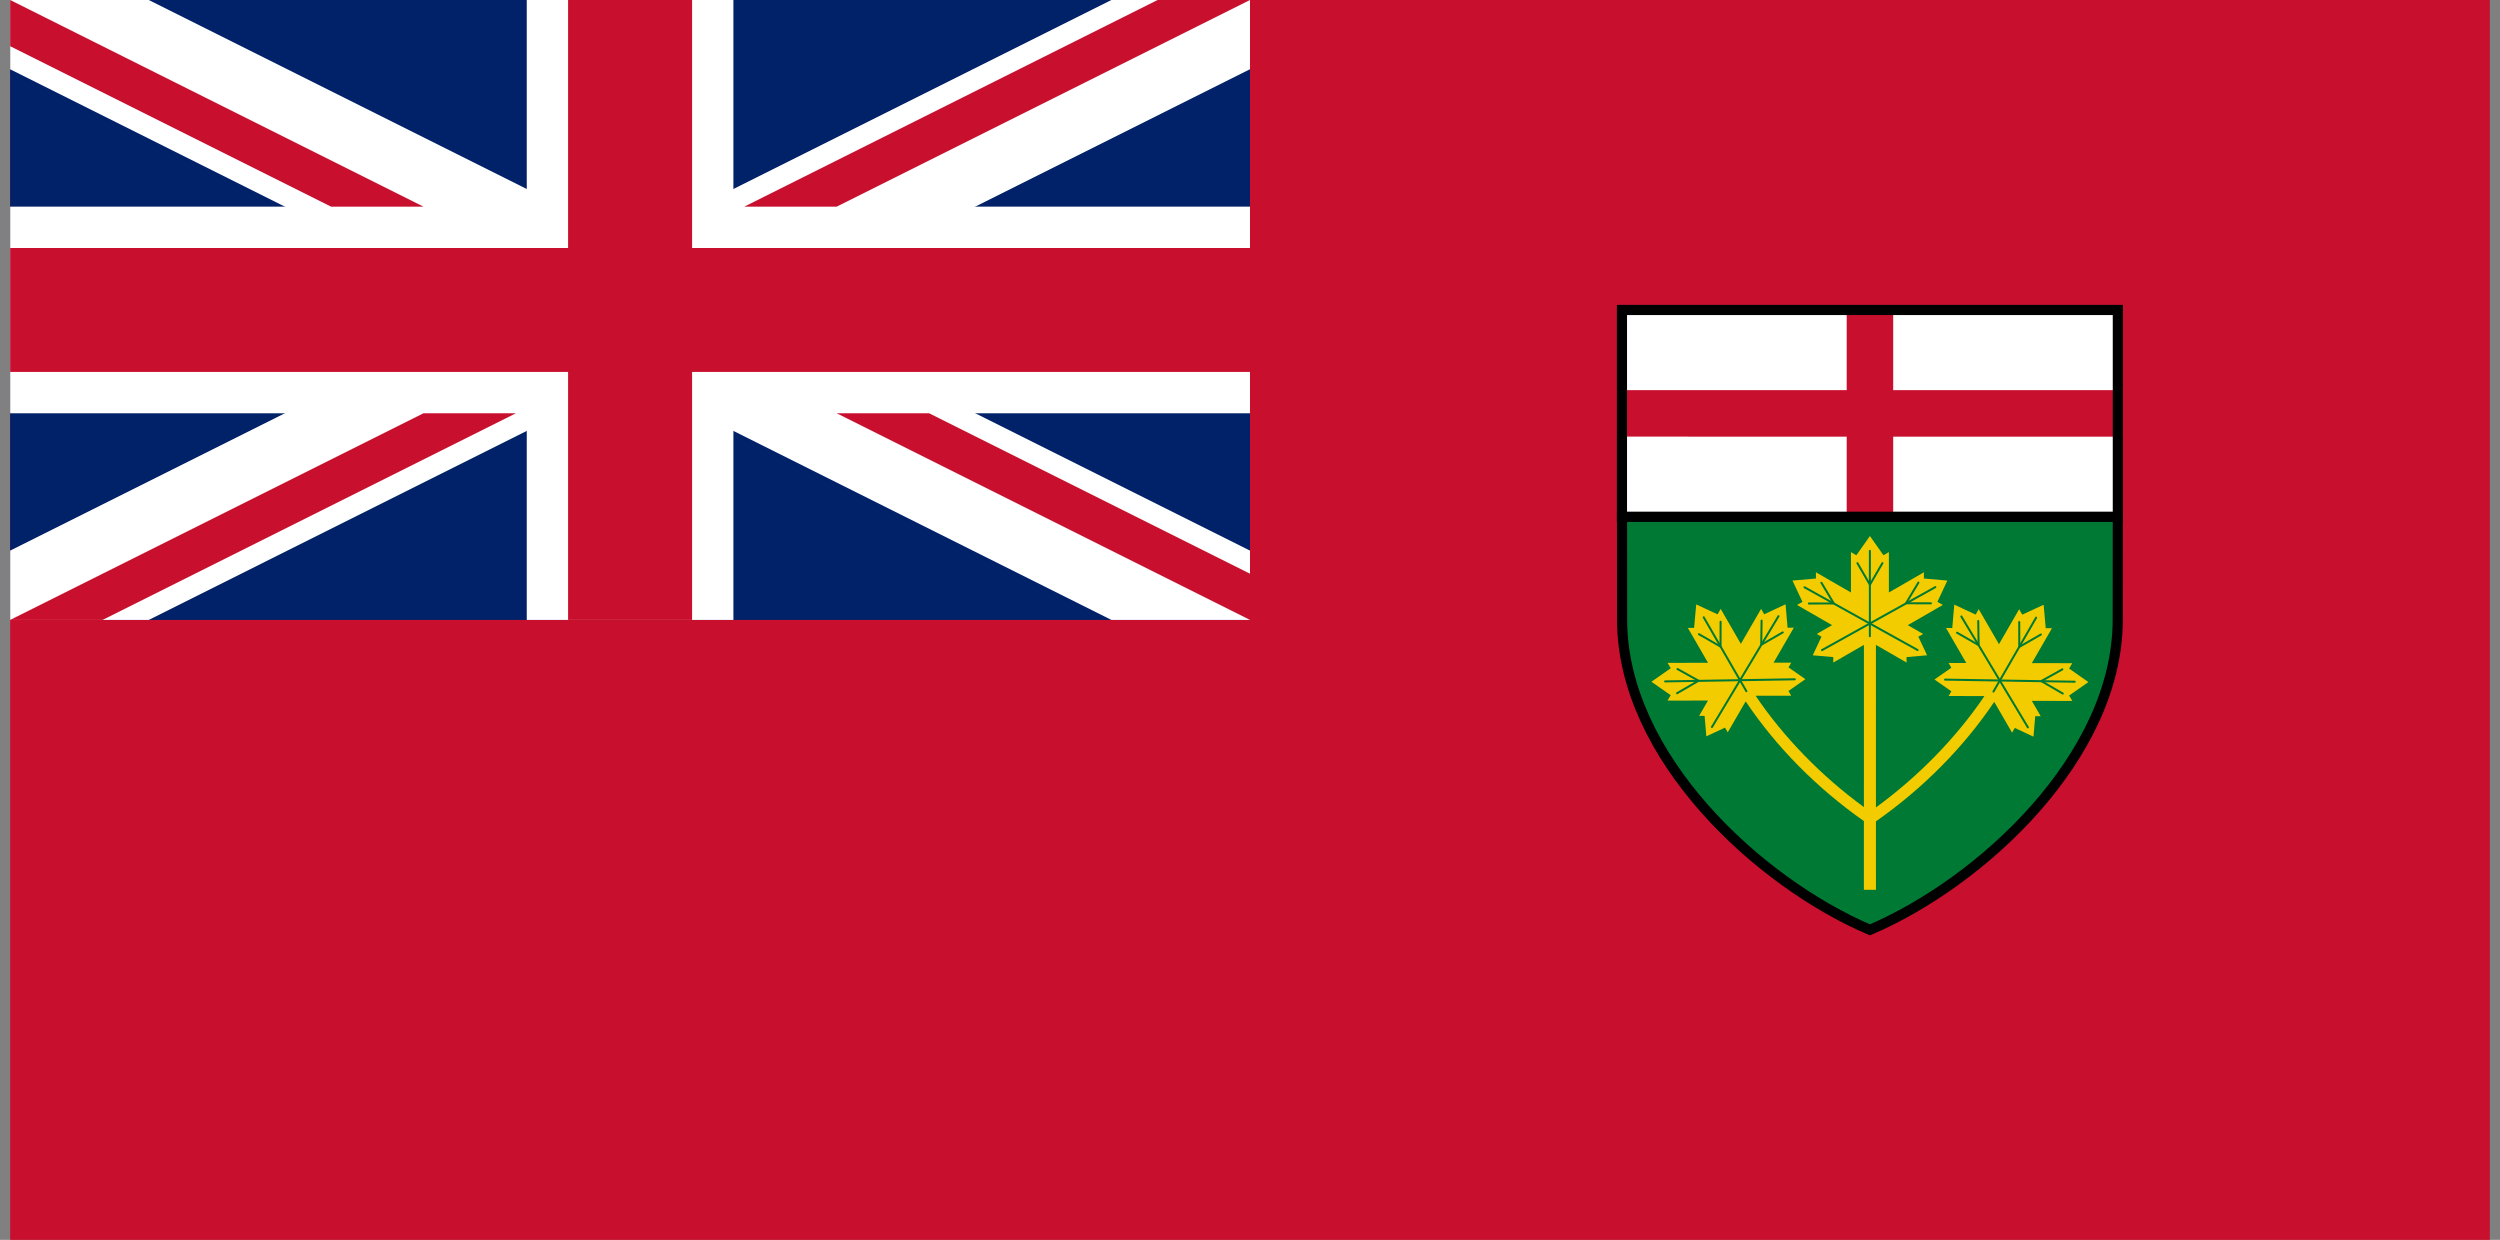
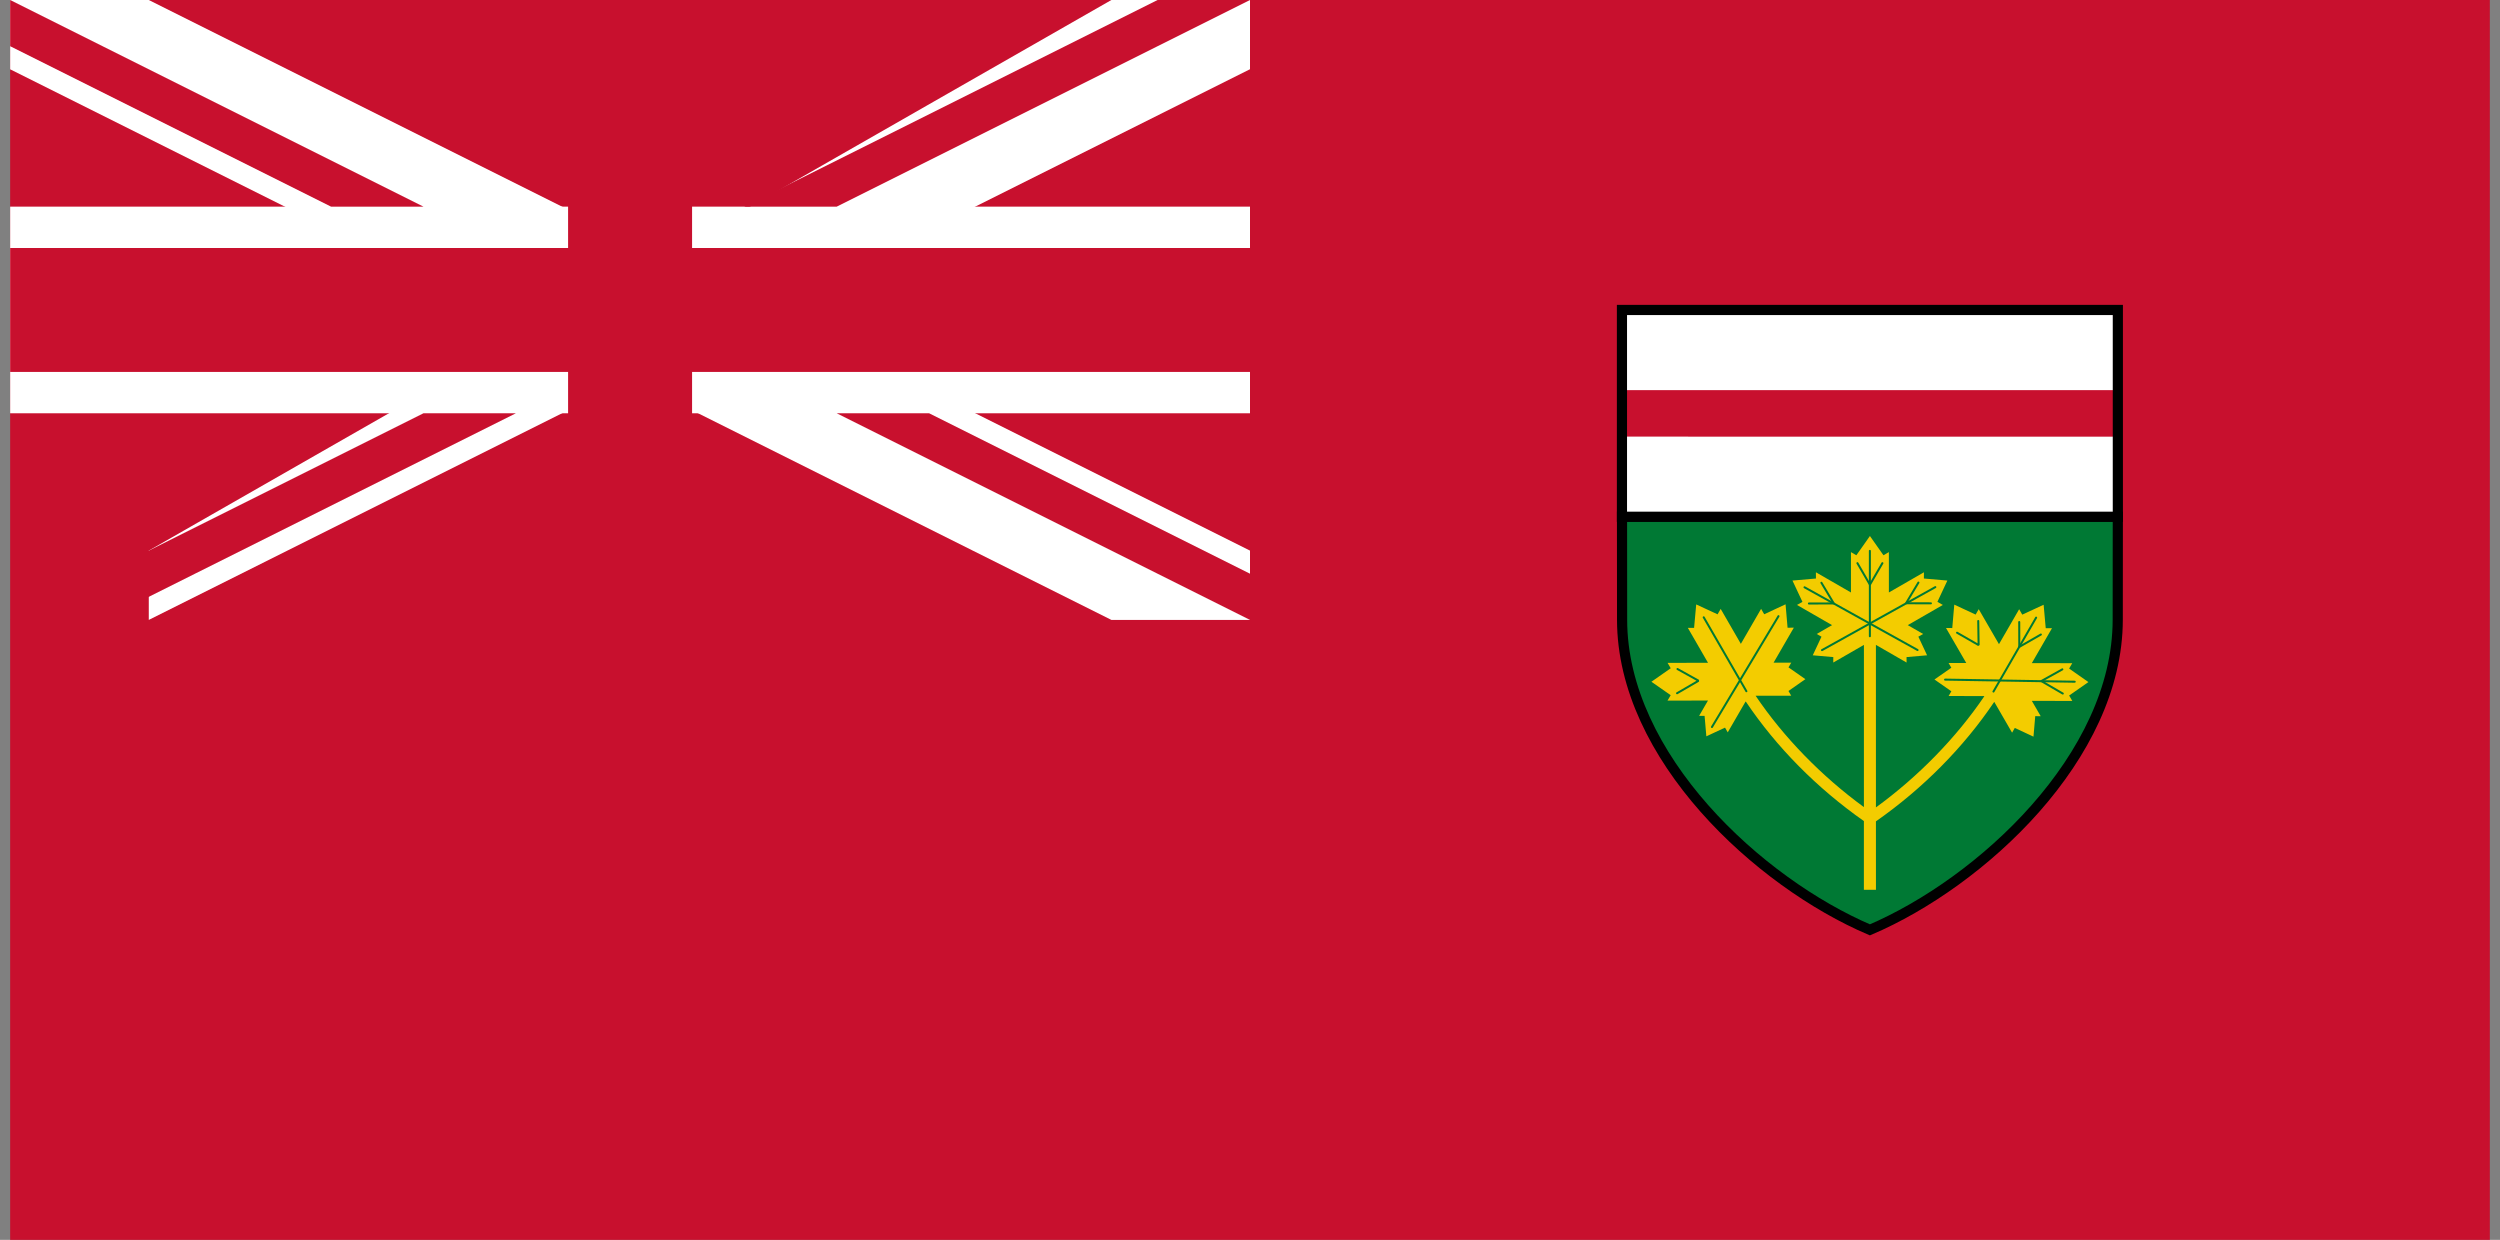
<svg xmlns="http://www.w3.org/2000/svg" width="246" height="122" fill="none">
  <rect width="100%" height="100%" fill="#808080" stroke="none" />
  <path d="M245 0H1v122h244V0z" fill="#C8102E" />
-   <path d="M123 0H1v61h122V0z" fill="#012169" />
-   <path d="M14.64 61H1v-6.82L109.36 0H123v6.812L14.64 61z" fill="#fff" />
+   <path d="M14.64 61v-6.82L109.36 0H123v6.812L14.64 61z" fill="#fff" />
  <path d="M1 6.82L109.36 61H123v-6.82L14.64 0H1v6.82z" fill="#fff" />
  <path d="M1 20.334v20.333h122V20.333H1z" fill="#fff" />
-   <path d="M51.833 61h20.334V0H51.833v61z" fill="#fff" />
  <path d="M1 24.4v12.2h122V24.4H1zm122 32.053V61L82.334 40.667h9.093L123 56.453zm-49.76-36.12L113.907 0H123L82.333 20.333H73.24zm-31.573 0h-9.093L1 4.547V0l40.667 20.333zM10.094 61H1l40.667-20.333h9.093L10.094 61z" fill="#C8102E" />
  <path d="M159.606 50.838l.008 10.151c.01 13.492 13.461 25.848 24.385 30.51 10.925-4.662 24.376-17.018 24.386-30.51l.008-10.147-48.787-.004z" fill="#007934" stroke="#000" />
  <path d="M203.603 68.44l1.897-1.324-1.9-1.329.311-.53-3.981-.003 1.987-3.44-.617.003-.207-2.309-2.103.974-.305-.535-1.986 3.441-1.994-3.446-.303.534-2.101-.98-.198 2.304-.616-.004 1.994 3.445-1.742-.002.273.465-1.66 1.159 1.662 1.162-.271.464 3.483.003.032.019c-2.756 4.07-6.497 7.907-10.666 10.938l-.002-15.992 3.017 1.738-.003-.537 2.021-.176-.858-1.833.468-.266-1.509-.87 3.45-1.986-.536-.304.981-2.096-2.31-.2.004-.615-3.449 1.988v-3.973l-.532.311L184 52.743l-1.334 1.895-.532-.31V58.3l-3.449-1.988.004.615-2.31.2.981 2.096-.536.304 3.45 1.986-1.509.87.468.266-.858 1.833 2.021.176-.003.537 3.017-1.738-.002 15.961c-4.165-3.036-7.903-6.875-10.651-10.948l.017-.01 3.483-.003-.272-.464 1.663-1.163-1.66-1.159.273-.464-1.743.002 1.995-3.446-.616.005-.198-2.305-2.101.981-.304-.534-1.993 3.446-1.986-3.44-.305.534-2.103-.974-.208 2.308-.616-.003 1.987 3.44-3.981.004.311.53-1.9 1.329 1.897 1.324-.312.53 3.981-.004-.873 1.508.539-.004.173 2.017 1.838-.858.267.467 1.744-3.015.032-.018c3.001 4.473 7.005 8.524 11.622 11.762l-.001 6.764.594-.004.593.004-.002-6.736c4.621-3.232 8.629-7.28 11.637-11.75l.017.01 1.744 3.015.267-.467 1.838.858.173-2.017.538.004-.872-1.508 3.981.005-.312-.531z" fill="#F3CC00" />
  <path d="M183.995 54.11a.1.1 0 01.092.061l.008.04v8.395a.1.1 0 01-.192.039l-.008-.04V54.21a.1.1 0 01.1-.1z" fill="#007934" />
  <path d="M177.577 57.691l.038.012 11.121 6.172a.1.1 0 01-.059.187l-.038-.012-11.121-6.172a.1.1 0 01.059-.187z" fill="#007934" />
  <path d="M190.385 57.686a.1.1 0 01.127.15l-.03.025-11.148 6.197a.1.1 0 01-.136-.04.1.1 0 01.009-.11l.03-.025 11.148-6.197zm-5.144-2.369l.037.013a.1.1 0 01.049.1l-.013.037-1.228 2.115h-.173l-1.228-2.115a.1.1 0 01.147-.13l.026.03 1.141 1.965 1.142-1.965a.103.103 0 01.061-.047l.039-.003zm-6.065 1.943a.101.101 0 01.111.004l.026.03 1.218 2.033-.085.152-2.446.006a.1.1 0 01-.04-.192l.039-.008 2.269-.007-1.126-1.881a.1.1 0 01.005-.11l.029-.028z" fill="#007934" />
  <path d="M188.823 57.242a.1.1 0 01.048.1l-.013.037-1.129 1.882 2.271.006a.1.1 0 01.092.062l.008.039a.1.1 0 01-.061.092l-.039.007-2.446-.006-.086-.151 1.218-2.034a.1.1 0 01.1-.047l.037.013zm11.581 3.448a.1.1 0 01.049.099l-.013.038-4.196 7.27a.1.1 0 01-.137.037.1.1 0 01-.049-.1l.013-.037 4.196-7.27a.101.101 0 01.099-.05l.038.013z" fill="#007934" />
-   <path d="M192.946 60.578a.1.1 0 01.11.005l.027.029 6.546 10.905a.1.1 0 01-.145.133l-.027-.03-6.545-10.905a.1.1 0 01.034-.137z" fill="#007934" />
  <path d="M191.398 66.774l12.753.208a.1.1 0 01.036.193l-.04.007-12.752-.208a.1.1 0 01-.036-.192l.039-.008zm7.294-5.664a.1.1 0 01.092.06l.008.04.006 2.272 1.972-1.13a.1.1 0 01.11.006l.027.03c.02.036.016.08-.007.11l-.03.027-2.122 1.217-.15-.086-.006-2.446a.1.1 0 01.1-.1zm-4.035-.102a.1.1 0 01.093.06l.008.038.038 2.37-.15.089-2.12-1.218a.1.1 0 01-.037-.137.099.099 0 01.098-.05l.038.013 1.967 1.13-.033-2.193a.098.098 0 01.059-.093l.039-.009z" fill="#007934" />
  <path d="M202.885 65.778a.1.1 0 01.127.149l-.03.026-1.917 1.067 1.962 1.139a.1.1 0 01.049.099l-.013.037a.099.099 0 01-.099.05l-.037-.013-2.115-1.228.002-.174 2.071-1.152zm-35.289-5.12a.1.1 0 01.11.007l.026.03 4.198 7.27a.1.1 0 01-.037.137.1.1 0 01-.11-.007l-.026-.03-4.198-7.27a.1.1 0 01.037-.137z" fill="#007934" />
  <path d="M175.054 60.546a.102.102 0 01.048.1l-.014.037-6.545 10.905a.1.1 0 01-.185-.066l.013-.037 6.546-10.905a.1.1 0 01.1-.048l.037.014z" fill="#007934" />
-   <path d="M176.602 66.743a.1.1 0 01.102.098.1.1 0 01-.06.093l-.039.009-12.753.207a.1.1 0 01-.101-.098.1.1 0 01.059-.093l.039-.009 12.753-.207zm-7.294-5.665a.1.1 0 01.092.061l.008.04-.006 2.445-.15.086-2.122-1.217a.1.1 0 01.062-.186l.038.012 1.971 1.133.007-2.274a.1.1 0 01.061-.092l.039-.008zm4.035-.102a.1.1 0 01.091.063l.007.039-.034 2.193 1.968-1.13a.1.1 0 01.11.008l.026.03a.099.099 0 01-.007.11l-.03.026-2.121 1.218-.149-.089.037-2.37a.1.1 0 01.102-.098z" fill="#007934" />
  <path d="M165.077 65.734l.038.012 2.071 1.152.002.174-2.115 1.228a.1.1 0 01-.137-.036.102.102 0 01.007-.11l.03-.027 1.962-1.14-1.917-1.067a.1.1 0 01-.051-.098l.012-.038a.1.1 0 01.098-.05z" fill="#007934" />
  <path d="M208.4 30.503h-48.796v20.349H208.4V30.503z" fill="#fff" />
-   <path d="M186.29 30.506h-4.575v20.343h4.575V30.506z" fill="#C8102E" />
  <path d="M208.4 38.39h-48.796v4.575H208.4V38.39z" fill="#C8102E" />
  <path d="M208.396 30.5H159.6v20.35h48.796V30.5z" stroke="#000" />
  <path d="M55.9 0v61h12.2V0H55.9z" fill="#C8102E" />
</svg>